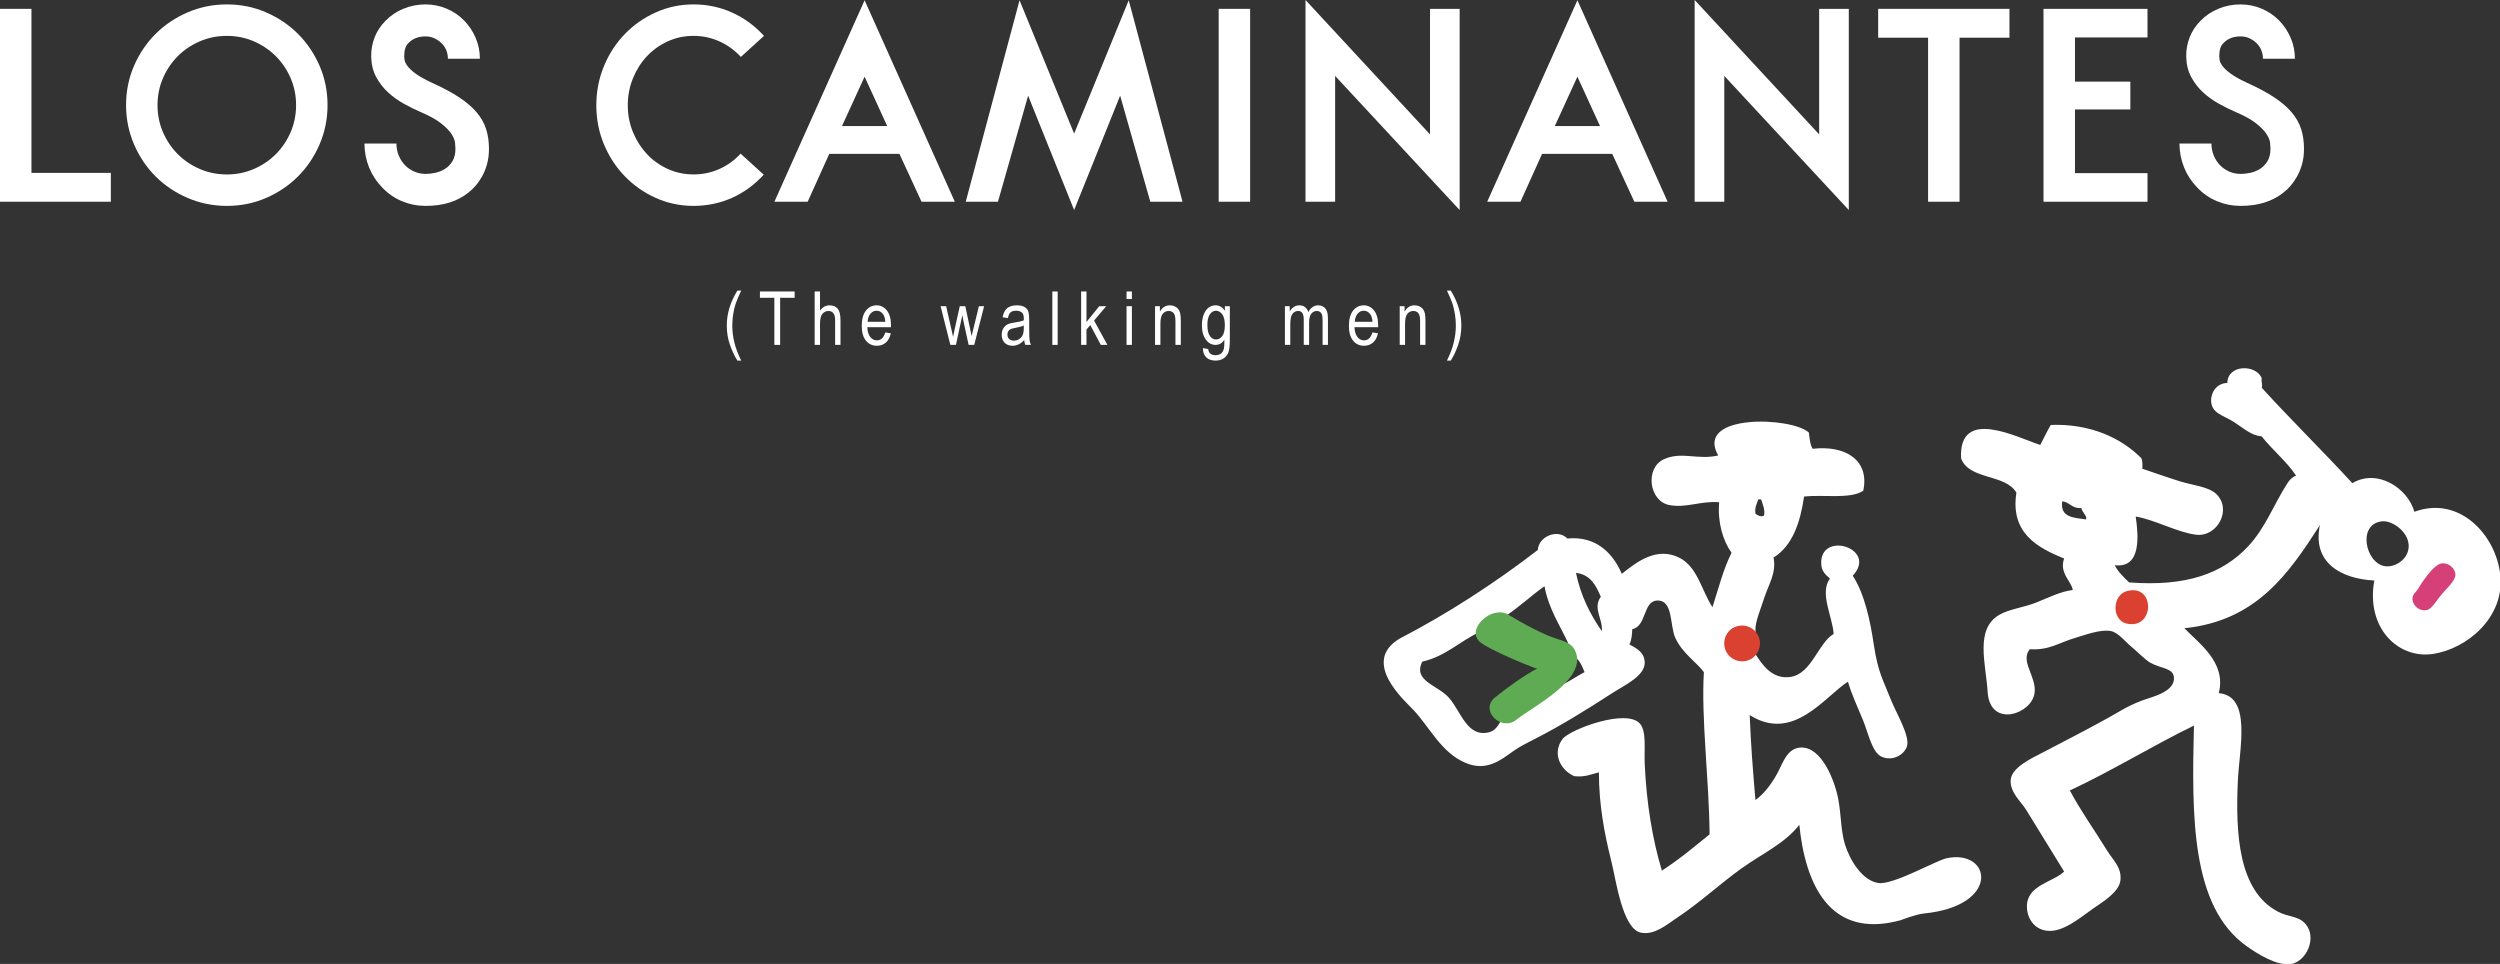
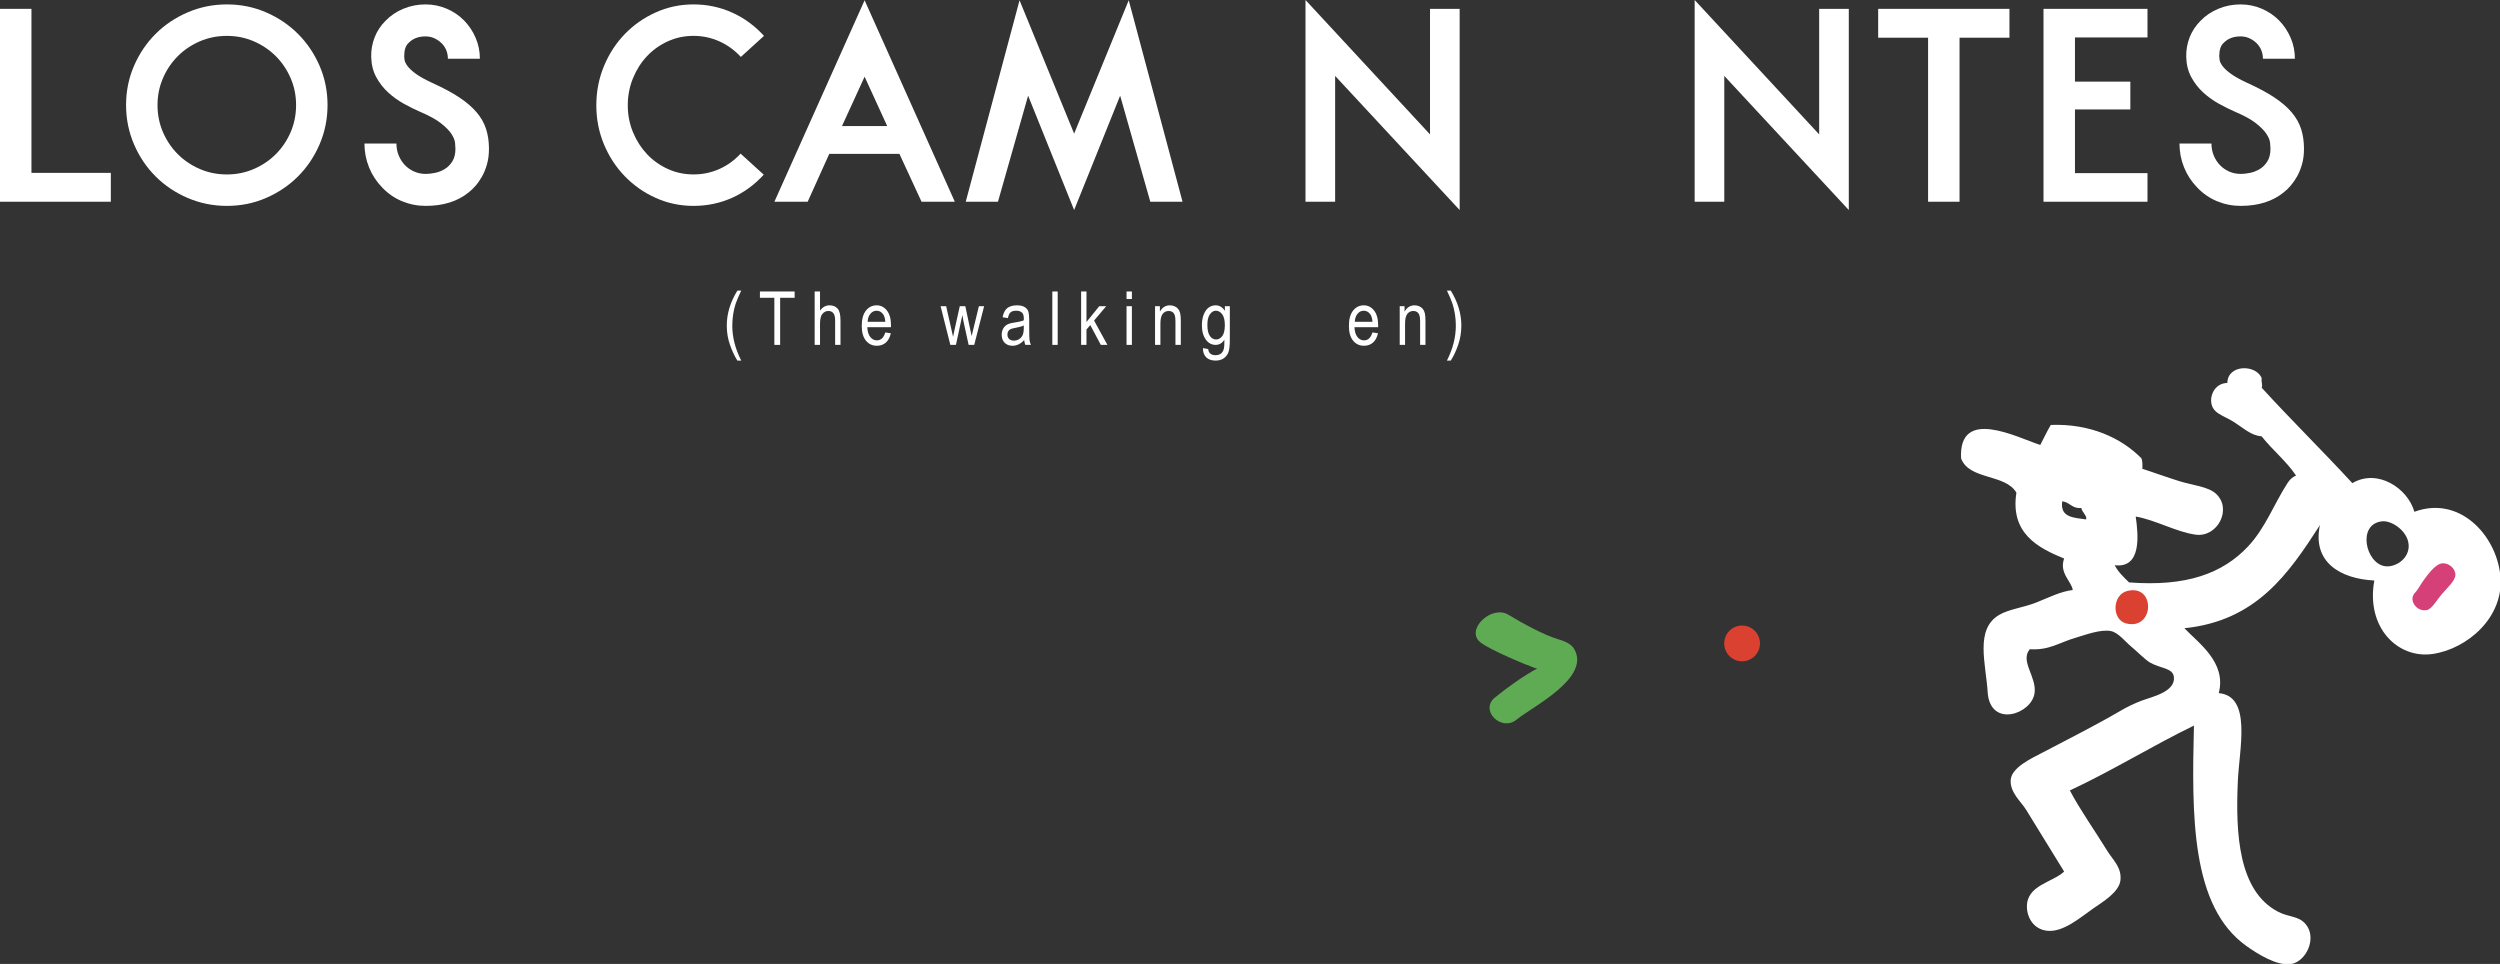
<svg xmlns="http://www.w3.org/2000/svg" xmlns:ns1="http://www.inkscape.org/namespaces/inkscape" xmlns:ns2="http://sodipodi.sourceforge.net/DTD/sodipodi-0.dtd" width="542.538" height="209.193" id="svg3332" version="1.1" ns1:version="0.48.4 r9939" ns2:docname="headcaminantes.svg">
  <rect width="100%" height="100%" fill="#333333" stroke="none" />
  <defs id="defs3334" />
  <ns2:namedview id="base" pagecolor="#ffffff" bordercolor="#666666" borderopacity="1.0" ns1:pageopacity="0.0" ns1:pageshadow="2" ns1:zoom="1.4" ns1:cx="301.72865" ns1:cy="88.823403" ns1:document-units="px" ns1:current-layer="g69" showgrid="false" fit-margin-top="0" fit-margin-left="0" fit-margin-right="0" fit-margin-bottom="0" ns1:window-width="1600" ns1:window-height="841" ns1:window-x="-8" ns1:window-y="-8" ns1:window-maximized="1" />
  <g ns1:label="Capa 1" ns1:groupmode="layer" id="layer1" transform="translate(-240.16,-484.908)">
    <g transform="translate(324.334,458.157)" id="g5">
      <g id="g7" style="fill:#ffffff">
        <g id="g9" transform="translate(-84.175,-239.748)" style="fill:#ffffff">
          <polygon points="0,310.277 24.052,310.277 24.052,304.015 6.826,304.015 6.826,268.418 0,268.418 " id="polygon11" style="fill:#ffffff" />
          <path d="m 49.249,311.18 c -3.009,0 -5.848,-0.573 -8.519,-1.722 -2.671,-1.146 -4.993,-2.708 -6.967,-4.682 -1.974,-1.975 -3.535,-4.297 -4.683,-6.967 -1.146,-2.671 -1.721,-5.51 -1.721,-8.519 0,-3.009 0.574,-5.84 1.721,-8.491 1.147,-2.652 2.708,-4.964 4.683,-6.939 1.974,-1.974 4.296,-3.533 6.967,-4.681 2.67,-1.148 5.509,-1.723 8.519,-1.723 3.009,0 5.839,0.574 8.491,1.723 2.652,1.147 4.964,2.707 6.939,4.681 1.974,1.976 3.534,4.287 4.682,6.939 1.147,2.651 1.721,5.482 1.721,8.491 0,3.009 -0.574,5.848 -1.721,8.519 -1.147,2.67 -2.708,4.992 -4.682,6.967 -1.975,1.974 -4.288,3.535 -6.939,4.682 -2.652,1.149 -5.482,1.722 -8.491,1.722 z m 0,-36.894 c -2.106,0 -4.071,0.395 -5.896,1.183 -1.824,0.791 -3.413,1.863 -4.767,3.217 -1.354,1.354 -2.426,2.943 -3.216,4.767 -0.79,1.826 -1.185,3.771 -1.185,5.84 0,2.105 0.395,4.071 1.185,5.895 0.79,1.824 1.862,3.412 3.216,4.769 1.354,1.353 2.942,2.424 4.767,3.214 1.825,0.79 3.789,1.186 5.896,1.186 2.068,0 4.015,-0.396 5.839,-1.186 1.824,-0.79 3.413,-1.861 4.767,-3.214 1.354,-1.356 2.426,-2.944 3.216,-4.769 0.79,-1.823 1.185,-3.789 1.185,-5.895 0,-2.068 -0.395,-4.014 -1.185,-5.84 -0.79,-1.823 -1.861,-3.413 -3.216,-4.767 -1.354,-1.354 -2.943,-2.426 -4.767,-3.217 -1.824,-0.789 -3.771,-1.183 -5.839,-1.183 z" id="path13" ns1:connector-curvature="0" style="fill:#ffffff" />
          <path d="m 92.406,311.18 c -1.805,0 -3.525,-0.339 -5.162,-1.016 -1.637,-0.677 -3.075,-1.673 -4.316,-2.99 -1.241,-1.278 -2.191,-2.736 -2.849,-4.372 -0.658,-1.637 -0.987,-3.356 -0.987,-5.162 h 6.939 c 0,0.939 0.169,1.815 0.507,2.623 0.339,0.81 0.79,1.506 1.354,2.088 0.564,0.584 1.231,1.043 2.002,1.382 0.771,0.339 1.608,0.508 2.511,0.508 0.601,0 1.269,-0.075 2.002,-0.226 0.733,-0.151 1.429,-0.423 2.088,-0.818 0.657,-0.395 1.212,-0.949 1.664,-1.664 0.451,-0.714 0.677,-1.636 0.677,-2.765 0,-0.3 -0.028,-0.732 -0.085,-1.297 -0.056,-0.565 -0.32,-1.203 -0.79,-1.918 -0.471,-0.715 -1.232,-1.486 -2.285,-2.313 -1.053,-0.826 -2.558,-1.654 -4.513,-2.482 -1.128,-0.487 -2.305,-1.072 -3.526,-1.747 -1.223,-0.679 -2.351,-1.487 -3.385,-2.428 -1.035,-0.938 -1.899,-2.049 -2.595,-3.328 -0.696,-1.277 -1.063,-2.744 -1.1,-4.4 -0.038,-1.467 0.206,-2.877 0.733,-4.23 0.526,-1.354 1.316,-2.558 2.37,-3.61 1.09,-1.129 2.387,-2.003 3.893,-2.623 1.503,-0.621 3.103,-0.933 4.795,-0.933 1.617,0 3.149,0.312 4.598,0.933 1.447,0.62 2.698,1.466 3.752,2.537 1.052,1.073 1.89,2.324 2.51,3.753 0.621,1.429 0.931,2.952 0.931,4.569 H 97.2 c 0,-0.677 -0.122,-1.307 -0.366,-1.891 -0.246,-0.582 -0.593,-1.09 -1.044,-1.522 -0.451,-0.432 -0.969,-0.781 -1.551,-1.044 -0.583,-0.264 -1.213,-0.395 -1.89,-0.395 -1.542,0 -2.765,0.47 -3.667,1.409 -0.64,0.564 -0.958,1.524 -0.958,2.878 0,0.226 0.027,0.518 0.084,0.874 0.057,0.358 0.272,0.791 0.649,1.299 0.375,0.507 0.977,1.062 1.805,1.663 0.827,0.603 2.012,1.261 3.555,1.975 2.332,1.054 4.278,2.098 5.839,3.131 1.56,1.035 2.82,2.116 3.779,3.245 0.958,1.127 1.645,2.34 2.059,3.638 0.414,1.298 0.621,2.718 0.621,4.259 0,1.242 -0.141,2.361 -0.423,3.356 -0.282,0.998 -0.639,1.881 -1.071,2.652 -0.433,0.771 -0.902,1.447 -1.411,2.031 -0.508,0.583 -1.006,1.063 -1.495,1.438 -2.408,1.956 -5.511,2.933 -9.309,2.933 z" id="path15" ns1:connector-curvature="0" style="fill:#ffffff" />
          <path d="m 150.513,311.18 c -2.896,0 -5.624,-0.573 -8.181,-1.722 -2.558,-1.146 -4.794,-2.708 -6.713,-4.682 -1.918,-1.975 -3.433,-4.288 -4.542,-6.939 -1.109,-2.651 -1.664,-5.48 -1.664,-8.49 0,-3.008 0.554,-5.847 1.664,-8.518 1.109,-2.67 2.624,-4.993 4.542,-6.969 1.918,-1.974 4.155,-3.533 6.713,-4.681 2.557,-1.148 5.284,-1.723 8.181,-1.723 2.933,0 5.707,0.585 8.321,1.749 2.614,1.167 4.936,2.859 6.966,5.079 l -5.021,4.568 c -1.354,-1.467 -2.915,-2.595 -4.682,-3.386 -1.769,-0.788 -3.63,-1.183 -5.585,-1.183 -1.994,0 -3.856,0.395 -5.586,1.183 -1.73,0.791 -3.234,1.863 -4.513,3.217 -1.279,1.354 -2.294,2.953 -3.047,4.795 -0.752,1.844 -1.128,3.8 -1.128,5.867 0,2.069 0.376,4.016 1.128,5.839 0.752,1.824 1.768,3.412 3.047,4.769 1.278,1.353 2.783,2.424 4.513,3.214 1.73,0.79 3.592,1.186 5.586,1.186 1.955,0 3.808,-0.386 5.556,-1.157 1.75,-0.771 3.301,-1.89 4.655,-3.355 l 5.021,4.568 c -2.031,2.221 -4.344,3.902 -6.938,5.049 -2.596,1.149 -5.36,1.722 -8.293,1.722 z" id="path17" ns1:connector-curvature="0" style="fill:#ffffff" />
          <path d="M 195.192,299.897 H 179.96 l -4.682,10.38 h -7.221 l 19.576,-43.721 19.577,43.721 h -7.222 l -4.796,-10.38 z m -2.65,-6.037 -4.909,-10.718 -4.908,10.718 h 9.817 z" id="path19" ns1:connector-curvature="0" style="fill:#ffffff" />
          <path d="m 223.119,287.26 -6.545,23.017 h -6.994 l 11.678,-43.721 11.847,28.94 11.848,-28.94 11.677,43.721 h -6.996 l -6.544,-23.017 -9.985,24.822 -9.986,-24.822 z" id="path21" ns1:connector-curvature="0" style="fill:#ffffff" />
-           <path d="m 264.473,310.277 v -41.858 h 6.824 v 41.858 h -6.824 z" id="path23" ns1:connector-curvature="0" style="fill:#ffffff" />
          <path d="m 289.745,282.973 v 27.304 h -6.432 V 266.5 l 27.023,29.166 v -27.247 h 6.432 v 43.664 l -27.023,-29.11 z" id="path25" ns1:connector-curvature="0" style="fill:#ffffff" />
-           <path d="m 349.881,299.897 h -15.23 l -4.684,10.38 h -7.221 l 19.576,-43.721 19.576,43.721 h -7.221 l -4.796,-10.38 z m -2.65,-6.037 -4.908,-10.718 -4.908,10.718 h 9.816 z" id="path27" ns1:connector-curvature="0" style="fill:#ffffff" />
          <path d="m 374.196,282.973 v 27.304 h -6.43 V 266.5 l 27.021,29.166 v -27.247 h 6.432 v 43.664 l -27.023,-29.11 z" id="path29" ns1:connector-curvature="0" style="fill:#ffffff" />
          <path d="M 436.083,274.68 H 425.25 v 35.597 h -6.826 V 274.68 h -10.83 v -6.262 h 28.488 v 6.262 z" id="path31" ns1:connector-curvature="0" style="fill:#ffffff" />
          <path d="m 450.301,274.624 v 9.59 h 12.016 v 6.037 h -12.016 v 13.821 h 15.738 v 6.205 h -22.566 v -41.858 h 22.566 v 6.205 h -15.738 z" id="path33" ns1:connector-curvature="0" style="fill:#ffffff" />
          <path d="m 486.292,311.18 c -1.805,0 -3.525,-0.339 -5.162,-1.016 -1.635,-0.677 -3.074,-1.673 -4.316,-2.99 -1.24,-1.278 -2.189,-2.736 -2.848,-4.372 -0.658,-1.637 -0.986,-3.356 -0.986,-5.162 h 6.939 c 0,0.939 0.168,1.815 0.506,2.623 0.338,0.81 0.789,1.506 1.355,2.088 0.564,0.584 1.23,1.043 2.002,1.382 0.77,0.339 1.607,0.508 2.51,0.508 0.602,0 1.27,-0.075 2.004,-0.226 0.732,-0.15 1.43,-0.423 2.088,-0.818 0.654,-0.395 1.211,-0.949 1.662,-1.664 0.453,-0.714 0.68,-1.636 0.68,-2.765 0,-0.3 -0.029,-0.732 -0.086,-1.297 -0.057,-0.565 -0.32,-1.203 -0.791,-1.918 -0.469,-0.715 -1.232,-1.486 -2.285,-2.313 -1.051,-0.826 -2.557,-1.654 -4.512,-2.482 -1.127,-0.487 -2.307,-1.072 -3.525,-1.747 -1.225,-0.679 -2.352,-1.487 -3.387,-2.428 -1.033,-0.938 -1.898,-2.049 -2.594,-3.328 -0.695,-1.277 -1.063,-2.744 -1.1,-4.4 -0.039,-1.467 0.205,-2.877 0.732,-4.23 0.527,-1.354 1.316,-2.558 2.369,-3.61 1.092,-1.129 2.391,-2.003 3.893,-2.623 1.506,-0.621 3.104,-0.933 4.797,-0.933 1.615,0 3.148,0.312 4.598,0.933 1.445,0.62 2.697,1.466 3.75,2.537 1.053,1.073 1.891,2.324 2.512,3.753 0.619,1.429 0.93,2.952 0.93,4.569 h -6.938 c 0,-0.677 -0.123,-1.307 -0.367,-1.891 -0.246,-0.582 -0.594,-1.09 -1.045,-1.522 -0.451,-0.432 -0.969,-0.781 -1.551,-1.044 -0.582,-0.264 -1.213,-0.395 -1.889,-0.395 -1.545,0 -2.766,0.47 -3.668,1.409 -0.639,0.564 -0.959,1.524 -0.959,2.878 0,0.226 0.029,0.518 0.084,0.874 0.059,0.358 0.273,0.791 0.65,1.299 0.373,0.507 0.975,1.062 1.803,1.663 0.83,0.603 2.014,1.261 3.557,1.975 2.33,1.054 4.275,2.098 5.836,3.131 1.563,1.035 2.822,2.116 3.781,3.245 0.959,1.127 1.645,2.34 2.061,3.638 0.412,1.298 0.619,2.718 0.619,4.259 0,1.242 -0.141,2.361 -0.422,3.356 -0.283,0.998 -0.643,1.881 -1.072,2.652 -0.434,0.771 -0.904,1.447 -1.41,2.031 -0.508,0.583 -1.006,1.063 -1.496,1.438 -2.407,1.956 -5.511,2.933 -9.309,2.933 z" id="path35" ns1:connector-curvature="0" style="fill:#ffffff" />
        </g>
        <g id="g37" transform="matrix(0.574,0,0,0.574,9.754,-95.931)" style="fill:#ffffff">
          <path d="m 115.15,350.062 c -1.01,-1.58 -1.93,-3.526 -2.761,-5.84 -0.831,-2.314 -1.246,-4.788 -1.246,-7.423 0,-4.464 1.335,-8.866 4.007,-13.209 h 1.46 c -1.029,2.158 -1.738,3.832 -2.128,5.021 -0.39,1.189 -0.698,2.494 -0.922,3.918 -0.225,1.424 -0.337,2.855 -0.337,4.297 0,4.408 1.129,8.819 3.388,13.236 h -1.461 z" id="path39" ns1:connector-curvature="0" style="fill:#ffffff" />
          <path d="m 129.125,344.126 v -17.81 h -5.455 v -2.383 h 13.125 v 2.383 h -5.481 v 17.81 h -2.189 z" id="path41" ns1:connector-curvature="0" style="fill:#ffffff" />
          <path d="m 144.366,344.126 v -20.192 h 2.025 v 7.246 c 0.478,-0.671 1.017,-1.175 1.619,-1.51 0.601,-0.335 1.265,-0.502 1.99,-0.502 1.277,0 2.284,0.406 3.023,1.219 0.739,0.813 1.109,2.303 1.109,4.47 v 9.27 h -2.025 v -9.27 c 0,-1.268 -0.225,-2.176 -0.674,-2.728 -0.45,-0.551 -1.07,-0.826 -1.859,-0.826 -0.881,0 -1.632,0.354 -2.252,1.06 -0.619,0.708 -0.929,1.962 -0.929,3.761 v 8.003 h -2.027 z" id="path43" ns1:connector-curvature="0" style="fill:#ffffff" />
          <path d="m 171.067,339.415 2.093,0.317 c -0.349,1.562 -0.98,2.739 -1.894,3.533 -0.914,0.794 -2.045,1.191 -3.395,1.191 -1.699,0 -3.074,-0.646 -4.125,-1.936 -1.052,-1.289 -1.578,-3.151 -1.578,-5.585 0,-2.524 0.53,-4.45 1.591,-5.777 1.061,-1.327 2.403,-1.99 4.028,-1.99 1.552,0 2.847,0.651 3.884,1.956 1.037,1.303 1.556,3.19 1.556,5.66 l -0.014,0.661 h -8.952 c 0.083,1.644 0.463,2.883 1.143,3.719 0.679,0.835 1.505,1.253 2.479,1.253 1.526,0 2.587,-1 3.184,-3.002 z m -6.68,-4.007 h 6.693 c -0.092,-1.268 -0.363,-2.213 -0.813,-2.838 -0.652,-0.908 -1.482,-1.362 -2.493,-1.362 -0.909,0 -1.685,0.377 -2.327,1.136 -0.642,0.757 -0.996,1.778 -1.06,3.064 z" id="path45" ns1:connector-curvature="0" style="fill:#ffffff" />
          <path d="m 195.661,344.126 -3.684,-14.628 h 2.101 l 1.91,8.443 0.706,3.14 0.634,-3.017 1.903,-8.566 h 2.098 l 1.785,8.484 0.604,2.797 0.687,-2.824 2.047,-8.457 h 1.983 l -3.745,14.628 h -2.116 l -1.915,-8.76 -0.455,-2.492 -2.424,11.252 h -2.119 z" id="path47" ns1:connector-curvature="0" style="fill:#ffffff" />
          <path d="m 223.594,342.322 c -0.679,0.706 -1.387,1.238 -2.121,1.598 -0.734,0.358 -1.496,0.537 -2.286,0.537 -1.249,0 -2.245,-0.377 -2.989,-1.13 -0.743,-0.753 -1.115,-1.767 -1.115,-3.043 0,-0.846 0.174,-1.594 0.523,-2.246 0.349,-0.65 0.826,-1.162 1.433,-1.528 0.606,-0.367 1.524,-0.638 2.755,-0.813 1.652,-0.243 2.865,-0.531 3.636,-0.867 l 0.014,-0.635 c 0,-1 -0.179,-1.702 -0.538,-2.107 -0.505,-0.587 -1.281,-0.88 -2.327,-0.88 -0.946,0 -1.653,0.196 -2.121,0.588 -0.469,0.392 -0.813,1.128 -1.034,2.207 l -1.997,-0.33 c 0.285,-1.57 0.861,-2.713 1.729,-3.43 0.868,-0.716 2.11,-1.074 3.726,-1.074 1.258,0 2.246,0.236 2.961,0.709 0.716,0.474 1.168,1.059 1.356,1.757 0.188,0.697 0.282,1.718 0.282,3.058 v 3.305 c 0,2.314 0.044,3.771 0.131,4.373 0.087,0.601 0.259,1.187 0.517,1.757 h -2.122 c -0.211,-0.506 -0.348,-1.108 -0.413,-1.806 z m -0.165,-5.537 c -0.744,0.367 -1.851,0.679 -3.32,0.937 -0.854,0.147 -1.451,0.314 -1.79,0.503 -0.34,0.188 -0.604,0.454 -0.792,0.798 -0.189,0.346 -0.283,0.743 -0.283,1.192 0,0.698 0.216,1.255 0.647,1.673 0.432,0.418 1.028,0.628 1.791,0.628 0.725,0 1.384,-0.189 1.976,-0.564 0.592,-0.377 1.036,-0.88 1.329,-1.51 0.294,-0.628 0.441,-1.544 0.441,-2.747 v -0.91 z" id="path49" ns1:connector-curvature="0" style="fill:#ffffff" />
          <path d="m 234.222,344.126 v -20.192 h 2.025 v 20.192 h -2.025 z" id="path51" ns1:connector-curvature="0" style="fill:#ffffff" />
          <path d="m 245.11,344.126 v -20.192 h 2.024 v 11.534 l 4.827,-5.97 h 2.631 l -4.586,5.431 5.042,9.197 h -2.494 l -3.982,-7.497 -1.437,1.698 v 5.799 h -2.025 z" id="path53" ns1:connector-curvature="0" style="fill:#ffffff" />
          <path d="m 262.28,326.786 v -2.852 h 2.025 v 2.852 h -2.025 z m 0,17.34 v -14.628 h 2.025 v 14.628 h -2.025 z" id="path55" ns1:connector-curvature="0" style="fill:#ffffff" />
          <path d="m 273.059,344.126 v -14.628 h 1.832 v 2.066 c 0.441,-0.804 0.979,-1.403 1.615,-1.8 0.637,-0.397 1.369,-0.597 2.193,-0.597 0.641,0 1.234,0.126 1.781,0.378 0.547,0.254 0.984,0.584 1.318,0.993 0.334,0.408 0.586,0.938 0.75,1.59 0.164,0.652 0.248,1.652 0.248,3.003 v 8.994 h -2.025 v -8.907 c 0,-1.076 -0.092,-1.861 -0.275,-2.358 -0.184,-0.496 -0.469,-0.88 -0.859,-1.15 -0.391,-0.271 -0.846,-0.407 -1.357,-0.407 -0.975,0 -1.75,0.363 -2.328,1.09 -0.58,0.726 -0.867,1.972 -0.867,3.735 v 7.998 h -2.026 z" id="path57" ns1:connector-curvature="0" style="fill:#ffffff" />
          <path d="m 291.167,345.337 1.982,0.359 c 0.092,0.784 0.367,1.367 0.828,1.752 0.457,0.383 1.096,0.575 1.914,0.575 0.889,0 1.598,-0.214 2.125,-0.641 0.529,-0.427 0.891,-1.063 1.084,-1.908 0.119,-0.515 0.178,-1.598 0.178,-3.251 -0.441,0.629 -0.938,1.104 -1.488,1.422 -0.551,0.32 -1.16,0.48 -1.832,0.48 -1.43,0 -2.621,-0.607 -3.564,-1.818 -1.086,-1.396 -1.627,-3.265 -1.627,-5.605 0,-1.57 0.238,-2.944 0.717,-4.119 0.477,-1.175 1.104,-2.038 1.879,-2.589 0.775,-0.551 1.646,-0.826 2.611,-0.826 0.707,0 1.352,0.175 1.934,0.52 0.584,0.347 1.102,0.866 1.551,1.561 v -1.75 h 1.873 v 12.644 c 0,2.25 -0.184,3.855 -0.551,4.814 -0.367,0.959 -0.969,1.716 -1.805,2.272 -0.836,0.556 -1.842,0.833 -3.018,0.833 -1.551,0 -2.744,-0.418 -3.58,-1.254 -0.835,-0.835 -1.239,-1.992 -1.211,-3.471 z m 1.677,-8.786 c 0,1.923 0.318,3.326 0.953,4.211 0.637,0.885 1.414,1.325 2.332,1.325 0.92,0 1.703,-0.433 2.346,-1.298 0.645,-0.864 0.969,-2.242 0.969,-4.128 0,-1.842 -0.332,-3.211 -0.994,-4.108 -0.664,-0.896 -1.469,-1.346 -2.416,-1.346 -0.846,0 -1.59,0.449 -2.229,1.346 -0.638,0.898 -0.961,2.23 -0.961,3.998 z" id="path59" ns1:connector-curvature="0" style="fill:#ffffff" />
-           <path d="m 322.157,344.126 v -14.628 h 1.818 v 2.039 c 0.402,-0.759 0.922,-1.343 1.555,-1.754 0.631,-0.409 1.324,-0.615 2.076,-0.615 0.842,0 1.555,0.216 2.137,0.651 0.584,0.433 0.998,1.065 1.246,1.897 0.479,-0.851 1.027,-1.486 1.65,-1.911 0.621,-0.425 1.311,-0.638 2.066,-0.638 1.15,0 2.059,0.39 2.723,1.17 0.662,0.78 0.994,2.03 0.994,3.747 v 10.041 h -2.023 v -9.226 c 0,-1.046 -0.076,-1.789 -0.229,-2.227 -0.154,-0.435 -0.398,-0.773 -0.74,-1.012 -0.342,-0.24 -0.727,-0.359 -1.15,-0.359 -0.877,0 -1.594,0.348 -2.146,1.041 -0.555,0.693 -0.832,1.786 -0.832,3.274 v 8.508 h -2.023 v -9.514 c 0,-1.214 -0.186,-2.068 -0.557,-2.564 -0.371,-0.496 -0.885,-0.745 -1.537,-0.745 -0.928,0 -1.66,0.376 -2.195,1.123 -0.539,0.75 -0.807,2.117 -0.807,4.103 v 7.598 h -2.026 z" id="path61" ns1:connector-curvature="0" style="fill:#ffffff" />
          <path d="m 355.249,339.415 2.094,0.317 c -0.35,1.562 -0.98,2.739 -1.895,3.533 -0.915,0.794 -2.045,1.191 -3.395,1.191 -1.699,0 -3.074,-0.646 -4.125,-1.936 -1.053,-1.289 -1.578,-3.151 -1.578,-5.585 0,-2.524 0.531,-4.45 1.592,-5.777 1.061,-1.327 2.404,-1.99 4.029,-1.99 1.553,0 2.846,0.651 3.883,1.956 1.039,1.303 1.557,3.19 1.557,5.66 l -0.014,0.661 h -8.951 c 0.082,1.644 0.463,2.883 1.143,3.719 0.678,0.835 1.506,1.253 2.479,1.253 1.524,0 2.585,-1 3.181,-3.002 z m -6.68,-4.007 h 6.695 c -0.094,-1.268 -0.365,-2.213 -0.814,-2.838 -0.65,-0.908 -1.482,-1.362 -2.492,-1.362 -0.908,0 -1.686,0.377 -2.328,1.136 -0.643,0.757 -0.997,1.778 -1.061,3.064 z" id="path63" ns1:connector-curvature="0" style="fill:#ffffff" />
          <path d="m 365.559,344.126 v -14.628 h 1.832 v 2.066 c 0.439,-0.804 0.979,-1.403 1.615,-1.8 0.637,-0.397 1.367,-0.597 2.193,-0.597 0.641,0 1.234,0.126 1.779,0.378 0.547,0.254 0.986,0.584 1.322,0.993 0.332,0.408 0.582,0.938 0.748,1.59 0.164,0.652 0.246,1.652 0.246,3.003 v 8.994 h -2.023 v -8.907 c 0,-1.076 -0.092,-1.861 -0.275,-2.358 -0.184,-0.496 -0.471,-0.88 -0.859,-1.15 -0.391,-0.271 -0.846,-0.407 -1.357,-0.407 -0.975,0 -1.75,0.363 -2.33,1.09 -0.576,0.726 -0.867,1.972 -0.867,3.735 v 7.998 h -2.024 z" id="path65" ns1:connector-curvature="0" style="fill:#ffffff" />
          <path d="m 384.864,350.062 h -1.459 c 2.248,-4.417 3.373,-8.828 3.373,-13.236 0,-1.441 -0.113,-2.873 -0.338,-4.297 -0.225,-1.424 -0.529,-2.729 -0.914,-3.918 -0.387,-1.188 -1.094,-2.862 -2.121,-5.021 h 1.459 c 2.664,4.343 3.994,8.745 3.994,13.209 0,2.562 -0.398,4.996 -1.195,7.306 -0.795,2.31 -1.729,4.295 -2.799,5.957 z" id="path67" ns1:connector-curvature="0" style="fill:#ffffff" />
        </g>
      </g>
      <g id="g69" transform="matrix(0.606,0,0,0.606,185.811,101.234)">
        <g id="g71">
          <circle clip-rule="evenodd" cx="317.864" cy="94.875" r="7.518" id="circle73" d="m 325.382,94.875 c 0,4.152 -3.366,7.518 -7.518,7.518 -4.152,0 -7.518,-3.366 -7.518,-7.518 0,-4.152 3.366,-7.518 7.518,-7.518 4.152,0 7.518,3.366 7.518,7.518 z" ns2:cx="317.86401" ns2:cy="94.875" ns2:rx="7.5180001" ns2:ry="7.5180001" style="fill:#db4131;fill-rule:evenodd" />
          <rect x="418.417" y="75.029" transform="matrix(0.841,0.54,-0.54,0.841,116.297,-216.932)" clip-rule="evenodd" width="18.417" height="29.16" id="rect75" style="fill:#d64079;fill-rule:evenodd" />
          <path d="M 449.856,82.923 C 448.231,68.378 435.01,54.471 419.098,60.366 416.694,51.887 405.881,44.781 396.883,50.113 386.24,38.543 375.014,27.554 364.416,15.936 c 0.453,-1 -0.219,-1.763 0,-3.417 -2.004,-5.017 -12.201,-4.996 -12.303,1.709 -4.104,0.099 -5.961,3.805 -5.811,6.493 0.25,4.471 4.195,4.968 8.203,7.52 3.766,2.397 5.996,4.738 9.91,5.126 3.867,4.904 8.762,8.782 12.303,14.011 -1.451,0.625 -2.371,1.643 -3.074,2.734 -4.848,7.528 -7.908,16.013 -14.014,22.558 -9.203,9.866 -22.307,14.558 -42.721,12.986 -1.881,-1.879 -3.863,-3.656 -5.125,-6.151 9.725,1.181 8.449,-10.903 7.518,-17.431 6.998,1.185 14.664,5.591 21.533,6.493 7.771,1.022 13.154,-9.246 7.174,-14.696 -2.758,-2.515 -8.379,-3.025 -12.984,-4.443 -4.637,-1.427 -9.607,-3.27 -13.33,-4.443 0.035,-1.402 0.068,-2.8 -0.342,-3.759 -7.234,-7.362 -18.473,-12.496 -32.469,-11.962 -1.361,2.282 -2.49,4.801 -3.76,7.177 -8.488,-2.79 -29.266,-13.695 -28.365,4.785 2.885,7.824 15.91,5.507 19.822,12.303 -2.277,14.478 7.617,19.717 17.088,23.582 -1.891,5.237 2.77,8.27 3.076,11.279 -4.234,0.473 -8.422,2.614 -12.986,4.442 -4.514,1.809 -9.818,2.385 -13.33,4.443 -8.885,5.211 -4.693,17.683 -4.121,28.029 1.117,12.5 15.715,7.54 16.768,-0.003 0.818,-5.876 -5.303,-11.42 -1.707,-15.722 6.988,0.445 10.281,-2.302 16.402,-4.102 3.666,-1.078 8.947,-3.106 12.646,-2.393 2.621,0.506 5.26,3.892 7.176,5.468 2.166,1.786 5.102,4.802 6.836,5.81 3.645,2.119 8.16,1.877 8.543,5.127 0.635,5.412 -7.986,7.16 -11.619,8.544 -2.467,0.939 -4.98,2.132 -7.178,3.417 -8.865,5.186 -18.219,9.897 -28.023,15.039 -4.1,2.148 -11.291,5.373 -11.621,9.911 -0.322,4.464 3.744,7.802 5.467,10.594 4.789,7.76 8.92,14.486 13.672,22.215 -4.209,3.947 -13.451,4.848 -13.33,12.646 0.064,3.985 2.49,7.994 7.18,8.544 5.75,0.674 11.869,-4.683 16.404,-7.861 3.371,-2.363 9.473,-5.907 9.912,-10.253 0.465,-4.631 -2.711,-7.214 -4.787,-10.595 -4.479,-7.3 -9.689,-14.578 -13.33,-21.531 15.373,-7.187 29.271,-15.842 44.432,-23.24 -0.777,32.228 -1.135,64.745 18.797,78.948 3.945,2.813 10.779,7.094 15.723,6.493 5.609,-0.682 9.729,-9.337 5.467,-14.354 -2.543,-2.992 -6.031,-2.408 -9.91,-4.441 -14.109,-7.396 -15.219,-27.781 -14.354,-46.823 0.531,-11.706 5.049,-30.36 -6.838,-31.441 2.869,-11.049 -7.322,-17.957 -12.303,-23.241 25.848,-2.633 37.359,-19.604 48.531,-36.911 -2.816,13.282 7.355,19.227 19.48,19.823 -3.072,16.857 8.426,28.089 20.848,26.315 12.366,-1.764 25.959,-13.22 24.264,-28.364 z M 301.532,63.101 c -4.367,-0.646 -9.404,-0.619 -8.545,-6.493 2.758,0.32 3.441,2.709 6.834,2.392 0.265,1.548 2.203,2.896 1.711,4.101 z m 14.353,37.253 c -5.215,-1.306 -5.061,-10.227 0.342,-11.621 10.307,-2.658 9.838,14.17 -0.342,11.621 z m 92.619,-20.506 c -6.912,-1.105 -9.957,-15.043 -1.027,-16.063 3.744,-0.429 9.877,3.927 9.572,9.227 -0.267,4.634 -5.132,7.381 -8.545,6.836 z m 20.508,9.911 c -1.844,2.133 -3.637,5.459 -5.469,5.809 -2.824,0.539 -4.984,-1.765 -5.129,-3.76 -0.131,-1.83 1.227,-2.65 1.711,-3.417 1.17,-1.857 5.629,-9.239 8.887,-9.57 2.336,-0.236 4.791,1.808 4.783,4.101 -0.007,2.122 -3.119,4.91 -4.783,6.837 z" id="path77" ns1:connector-curvature="0" style="fill:#ffffff" />
        </g>
        <g id="g79">
          <path d="m 106.051,116.161 c 0.005,-0.15 -0.05,-0.271 -0.138,-0.376 -1.112,-0.186 -2.242,-0.446 -3.379,-0.786 -0.331,-0.063 -0.615,-0.145 -0.813,-0.265 -0.108,-0.036 -0.216,-0.069 -0.325,-0.106 -0.153,1.865 3.212,0.291 4.655,1.533 z" id="path81" ns1:connector-curvature="0" />
-           <path d="m 251.469,184.47 c -3.675,0.808 -19.05,9.577 -24.272,8.844 -5.821,-0.817 -10.239,-8.188 -11.96,-13.671 -1.559,-4.965 -1.412,-10.662 -2.394,-16.062 -1.285,-7.077 -6.047,-18.964 -13.328,-18.797 -5.06,0.116 -6.498,5.448 -8.545,9.227 -2.28,4.211 -5.134,7.697 -7.86,9.57 -0.932,-11.269 -1.602,-19.302 -2.051,-30.418 15.624,9.934 26.856,-6.629 35.202,-11.962 1.152,4.257 3.504,9.17 5.468,14.014 1.956,4.824 3.215,11.603 6.837,12.985 4.375,1.672 8.286,-1.438 8.884,-4.101 0.87,-3.861 -4.087,-11.994 -5.809,-16.405 -2.809,-7.196 -4.583,-9.533 -6.152,-19.822 -1.155,-8.024 -3.271,-18.147 -7.519,-24.607 9.18,-9.872 -11.977,-16.338 -11.278,-4.102 0.14,2.45 1.395,3.583 3.075,5.126 -3.747,5.29 0.915,13.442 1.368,19.822 -5.493,3.166 -7.851,14.199 -15.38,15.381 -6.61,1.037 -10.242,-4.394 -12.61,-8.149 -0.432,0.686 -1.012,1.261 -1.744,1.655 -7.998,4.304 -13.665,-11.41 -3.075,-11.621 2.293,-0.044 3.687,0.904 4.785,2.734 0.068,0.114 0.111,0.244 0.172,0.363 -0.081,-0.583 -0.151,-1.165 -0.172,-1.729 -0.111,-2.942 1.878,-7.523 3.076,-11.278 1.644,-5.154 4.516,-9.199 3.417,-14.695 6.721,-4.216 9.536,-12.338 10.936,-21.874 7.009,-0.738 16.507,1.014 21.189,-2.05 2.305,-10.737 -6.056,-16.415 -18.114,-15.038 -0.938,-1.455 -1.083,-3.702 -1.367,-5.81 -6.144,-5.687 -41.035,-6.894 -32.467,8.202 -7.471,1.728 -13.011,-1.586 -19.482,1.367 -6.751,3.084 -5.392,15.01 2.051,16.405 5.974,1.12 11.405,-1.588 17.771,-1.024 -0.593,7.15 1.293,13.687 4.444,18.113 -2.954,5.818 -4.698,12.847 -6.836,19.479 -3.894,-5.986 -5.4,-14.575 -11.962,-17.771 -8.107,-3.95 -15.103,1.525 -20.506,5.81 -3.166,-7.327 -9.138,-13.629 -19.479,-12.645 -3.57,-3.6 -10.351,-0.698 -10.596,4.102 -15.169,11.716 -32.572,23.02 -49.556,31.783 -14.05,8.503 2.272,22.529 5.128,25.633 6.013,6.543 9.921,15.137 18.454,18.797 7.582,3.251 12.649,-0.942 17.088,-4.1 2.281,-1.624 4.77,-2.883 7.178,-4.102 9.899,-5.008 19.083,-10.744 28.366,-16.746 4.379,-2.833 11.703,-6.121 11.621,-10.938 -0.062,-3.561 -2.72,-5.023 -5.47,-6.493 0.741,-1.422 0.93,-3.4 1.025,-5.468 5.14,-1.031 3.796,-10.041 8.886,-10.253 5.813,-0.244 4.488,8.831 6.495,13.328 2.439,5.47 7.924,9.043 10.252,12.304 -0.99,16.791 1.83,37.669 2.051,58.101 -5.541,4.484 -10.979,9.072 -17.088,12.987 -3.314,-10.903 -5.531,-24.15 -6.151,-38.277 -0.234,-5.313 0.705,-11.599 -1.71,-14.355 -4.872,-5.563 -25.12,2.118 -27.683,5.468 -3.776,4.936 -1.042,10.979 4.101,13.33 3.901,0.482 6.129,-0.708 8.886,-1.367 0.029,11.644 1.916,21.754 4.443,31.783 1.658,6.581 3.965,24.287 10.594,25.634 4.896,0.993 9.362,-2.954 12.647,-5.127 8.554,-5.656 15.474,-12.199 23.239,-17.772 7.708,-5.53 15.632,-8.993 20.847,-15.721 2.108,20.863 10.664,41.161 36.228,34.176 -0.063,0.057 5.328,-2.113 8.388,-2.417 27.835,-2.757 24.106,-23.289 8.024,-19.756 z M 184.135,55.923 h 1.026 c 0.574,1.828 1.511,3.909 1.026,5.811 -1.174,0.602 -2.208,-0.058 -3.076,-0.683 -0.306,-2.358 0.551,-3.55 1.024,-5.128 z m -65.618,55.708 c -0.919,0.563 -1.926,-1.708 -2.051,-3.076 0.9,0.808 0.853,2.565 2.051,3.076 z M 107.579,87.024 c 1.512,8.172 5.496,13.873 8.544,20.507 -7.716,-1.399 -15.115,-3.113 -19.822,-7.52 -0.818,0.299 -2.409,0.338 -1.708,0 0.143,-1.642 0.122,0.408 1.024,0 0.065,-0.276 0.343,-0.341 0.341,-0.682 -0.529,0.568 -1.194,-1.096 -2.734,-1.368 5.005,-3.207 10.178,-8.043 14.355,-10.937 z m 4.103,21.19 c 1.134,-1.103 1.427,0.223 3.076,0.341 -0.226,-0.459 -0.732,-0.636 -1.369,-0.683 0.57,-1.406 1.646,1.241 2.051,0 0.459,0.224 0.636,0.73 0.683,1.368 -0.124,-0.373 -1.497,-1.43 -1.365,0 -0.491,-0.223 -2.342,-1.856 -2.394,-0.342 -0.694,-0.249 -1.395,-1.028 -0.683,-1.709 0.507,0.149 -0.136,0.437 0.001,1.025 z m -8.544,-1.709 c -1.01,-0.473 -1.385,-1.578 -2.393,-2.052 -0.745,-0.773 1.597,0.157 1.366,1.026 0.646,-2.217 0.32,0.634 2.051,0.684 0.862,-0.224 -0.654,0.166 -1.024,0.342 z m -5.811,-3.418 c -0.064,0.291 0.134,0.323 0.342,0.342 -0.503,0.722 -0.722,-0.359 -0.342,-1.025 1.902,-0.339 4.254,2.46 1.024,0.341 -0.588,0.502 0.444,0.722 -1.024,0.342 z m -9.57,36.228 c -7.855,1.968 -9.968,-7.229 -14.354,-12.304 -3.944,-4.564 -13.129,-6.018 -9.568,-12.988 8.433,-1.931 13.409,-7.323 20.505,-10.594 -0.199,1.338 1.35,1.277 1.739,2.026 3.702,3.509 9.501,7.198 15.317,9.173 0.007,-0.083 0.011,-0.165 0.033,-0.263 0.028,0.154 0.134,0.272 0.292,0.369 0.271,0.089 0.542,0.183 0.813,0.265 1.169,0.218 2.895,0.198 3.379,0.786 0.287,0.047 0.575,0.1 0.857,0.136 -0.43,1.034 -1.446,2.016 -2.755,2.99 0.101,0.124 0.253,0.216 0.488,0.24 -0.417,0.26 -0.701,0.223 -0.885,0.052 -0.334,0.239 -0.688,0.477 -1.051,0.717 -0.542,0.756 -0.168,1.578 0.571,2.648 -0.76,-1.08 -3.157,0.148 -2.393,-1.025 -0.843,-0.531 -1.006,1.161 -0.342,1.025 -0.121,0.536 -0.602,-0.299 -0.684,0.342 -0.067,-0.505 0.027,-0.946 0.227,-1.335 -0.645,0.398 -1.293,0.803 -1.932,1.215 0.055,1.086 -1.164,1.754 -2.334,2.171 0.224,-0.017 0.262,0.153 0.279,0.343 h 0.684 c -0.695,0.961 -0.612,1.401 -0.342,2.733 -0.971,-1.207 -1.366,-0.112 -2.392,0.341 -0.139,0.825 0.625,0.744 0.342,1.709 -1.374,-0.049 -0.904,0.875 -0.685,1.709 -1.346,0.317 0.348,-2.063 -1.708,-1.709 0.248,-1.178 1.028,-0.228 1.708,0 -0.245,-1.322 -0.434,-1.348 0.342,-2.393 -0.004,-0.803 -0.932,0.125 -0.684,0.683 -0.399,-0.678 -0.31,-1.265 0.042,-1.804 -1.738,1.974 -2.405,4.219 -0.725,6.932 0.636,-0.19 1.689,-1.323 0,-1.025 0.985,-0.155 1.995,-0.763 3.076,-0.342 -3.784,0.513 -3.729,6.141 -7.86,7.177 z m 15.038,-15.721 c 0.832,-0.98 1.934,-3.165 3.761,-2.051 -2.431,0.084 -0.663,2.456 -3.761,2.051 z m 3.761,-0.684 v 1.366 c -1.142,0.345 -1.121,-0.474 -1.027,-1.366 h 1.027 z m -3.418,-2.05 c -0.146,-0.715 0.233,-0.906 0.341,-1.368 0.304,0.264 0.771,0.368 1.366,0.34 -0.512,0.401 -0.834,0.989 -1.707,1.028 z m -4.444,2.391 c 0.488,0.993 3.614,-0.653 3.075,1.367 -1.349,-0.241 -1.857,-0.549 -2.734,0.342 -0.732,-0.512 0.244,-0.835 -0.341,-1.709 z m -1.49,7.941 c -0.376,0.227 -0.881,0.439 -1.586,0.604 0.517,-0.179 1.05,-0.389 1.586,-0.604 1.573,-0.953 0.835,-2.185 2.516,-1.447 0.147,-0.943 -1.274,-0.319 -1.368,-1.025 -0.713,-0.751 1.426,0.597 2.052,0.684 -0.29,-0.566 3.991,-1.43 3.759,-2.734 0.05,-0.764 0.861,0.443 1.709,0 -1.217,-1.094 3.459,-1.312 4.101,-2.734 -0.274,-0.291 -1.408,0.022 -2.051,-0.685 1.021,-0.24 1.368,0.359 3.76,0 -4.382,2.791 -9.743,6.034 -14.478,7.941 z m 16.869,-8.965 c -0.86,-0.994 0.789,-2.378 1.246,-3.19 0.25,-0.748 0.538,-1.339 0.833,-1.888 -0.187,-0.277 -0.415,-0.595 -0.369,-1.075 -0.396,0.287 -0.917,0.451 -1.709,0.342 -0.238,1.148 0.702,1.12 1.027,1.709 -1.25,1.124 -0.393,-0.577 -1.369,-0.684 -0.766,0.144 -1.089,0.732 -1.708,1.024 -0.959,0.147 0.857,-1.274 -0.341,-1.367 0.382,-0.773 2.164,-1.914 1.707,-2.392 0.315,-0.597 1.069,-0.754 2.051,-0.685 -1.092,1.303 0.136,0.828 0.683,2.051 0.345,-0.708 0.399,-1.764 0.343,-2.051 0.448,-0.896 0.744,-0.18 1.163,0.184 0.087,-0.238 0.17,-0.488 0.247,-0.762 -0.634,-1.08 0.44,0.172 0.299,-0.789 1.704,-0.102 2.928,3.221 3.759,5.127 -2.872,1.49 -5.492,3.367 -7.862,4.446 z m 14.012,-19.14 c -4.091,-5.934 -7.529,-12.521 -9.229,-20.847 5.187,0.624 7.148,4.472 8.887,8.543 -3.017,4.252 0.879,8.045 0.342,12.304 z" id="path83" ns1:connector-curvature="0" style="fill:#ffffff" />
-           <path d="m 183.111,111.289 c 0.011,0.018 0.023,0.037 0.034,0.054 1.223,-1.943 1.226,-4.759 0.138,-6.869 0.345,2.498 0.985,5.068 -0.172,6.815 z" id="path85" ns1:connector-curvature="0" />
          <circle clip-rule="evenodd" cx="178.343" cy="107.509" r="6.403" id="circle87" d="m 184.746,107.509 c 0,3.536 -2.867,6.403 -6.403,6.403 -3.536,0 -6.403,-2.867 -6.403,-6.403 0,-3.536 2.867,-6.403 6.403,-6.403 3.536,0 6.403,2.867 6.403,6.403 z" ns2:cx="178.343" ns2:cy="107.509" ns2:rx="6.4029999" ns2:ry="6.4029999" style="fill:#db4131;fill-rule:evenodd" />
          <path clip-rule="evenodd" d="m 118.196,109.469 c -1.183,-2.02 -3.797,-2.885 -5.985,-3.546 -4.94,-1.494 -12.311,-5.5 -17.584,-8.696 -6.042,-3.662 -15.58,5.484 -9.986,9.906 3.435,2.716 16.587,8.181 19.503,9.18 0.203,0.069 0.503,0.124 0.855,0.169 -4.62,2.395 -11.336,7.231 -15.216,10.439 -5.516,4.563 2.377,12.365 7.844,7.844 5.513,-4.558 26.666,-14.887 20.569,-25.296 z" id="path89" ns1:connector-curvature="0" style="fill:#5fab54;fill-rule:evenodd" />
        </g>
      </g>
    </g>
  </g>
</svg>